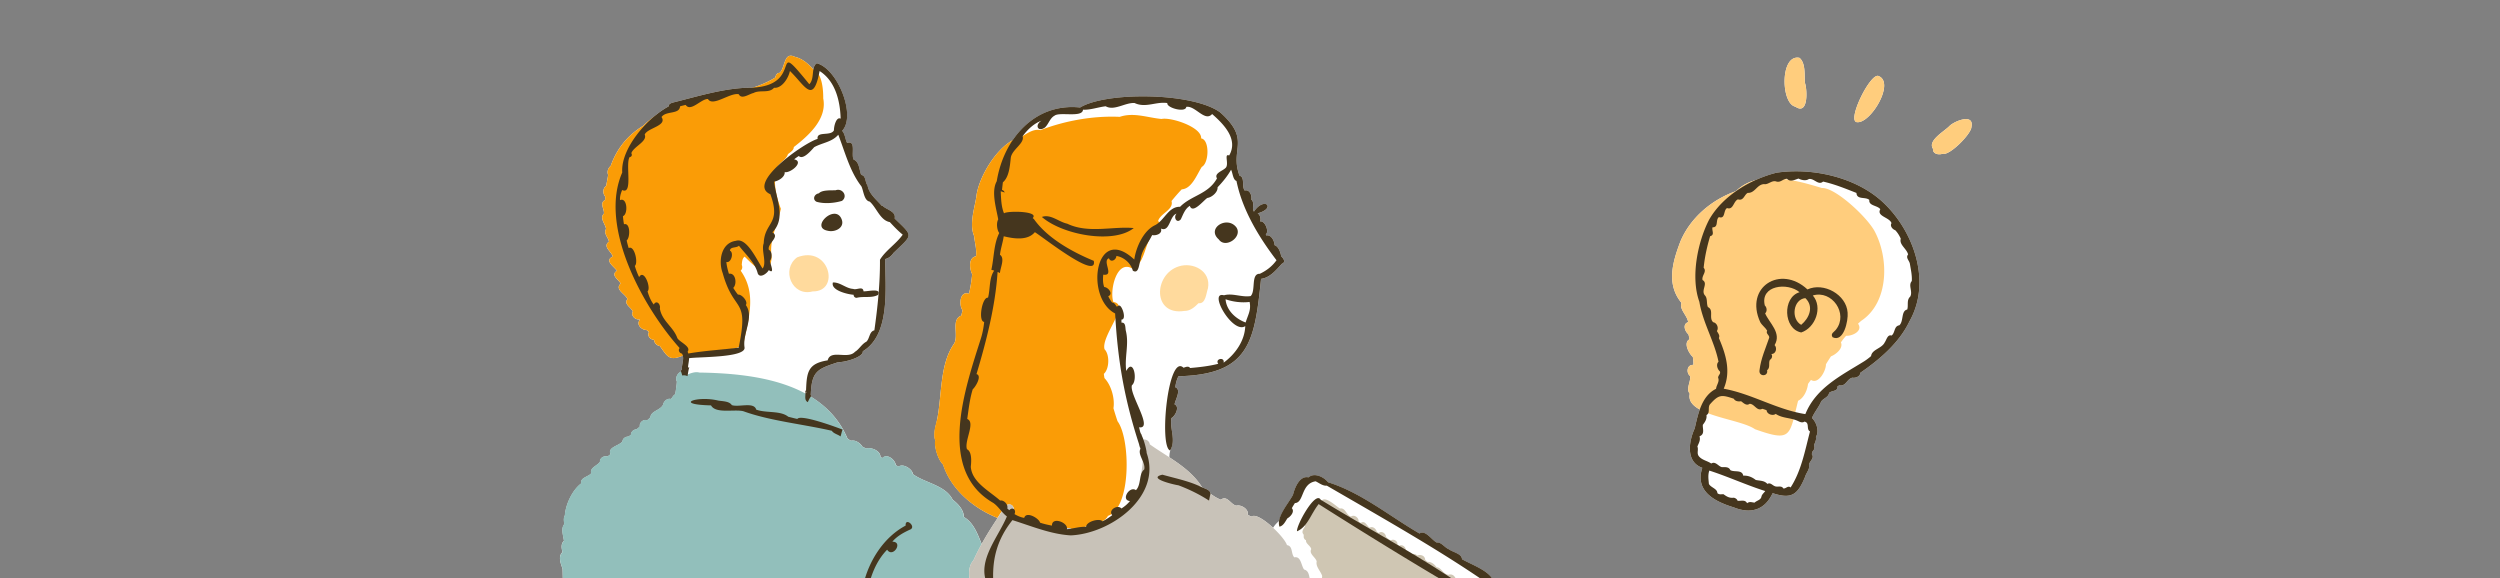
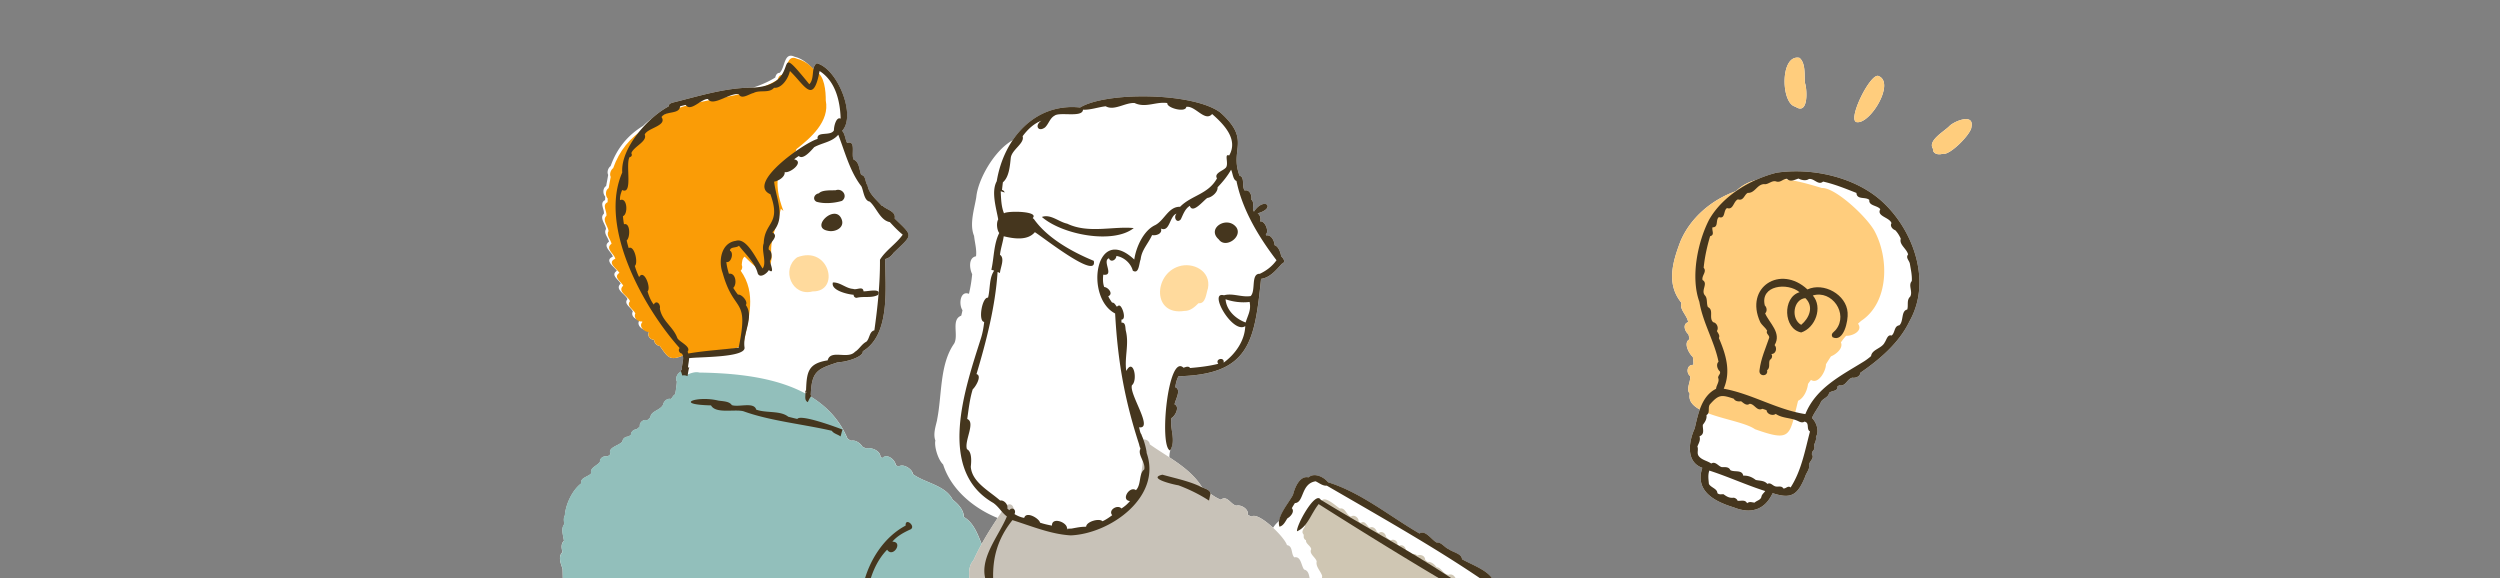
<svg xmlns="http://www.w3.org/2000/svg" width="692" height="160" viewBox="0 0 692 160" fill="none">
  <rect x="0" y="0" width="692" height="160" fill="#808080" stroke="none" />
  <g clip-path="url(#clip0_1476_500)">
    <path d="M156.123 149.807c-.144-1.503-.965-3.394.085-4.702-.1-.797-.274-1.712.164-2.439.224-3.085 2.1-7.036 4.528-8.843-.363-1.607 1.941-1.796 2.767-2.796-.443-1.593 1.608-2.026 2.414-3.17-.09-1.055 1.1-1.777 2.055-1.488.299-.169.607-.398.861-.642-.851-1.976 2.369-2.264 3.319-3.533.04-.797.851-1.364 1.607-1.314.254-.164.508-.333.742-.523-.01-.801.721-1.488 1.483-1.478.353-.238.682-.522.98-.821-.204-1.104.975-2.05 2.025-1.721a5.83 5.83 0 00.896-.822c.15-1.766 2.687-1.861 3.509-3.468.149-.955 1.189-1.896 2.164-1.582.413-.394.617-1.031 1.19-1.309.189-1.165.403-2.314.462-3.563-.532-1.065.259-2.344 1.125-2.687-.05-.14-.08-.289-.139-.428.134-.01.278-.03.423-.055-.175-1.399.547-2.702.214-3.986-3.723 1.547-4.205.328-6.34-2.638-.747-.1-1.553-.786-1.568-1.582a4.532 4.532 0 00-.169-.164c-1.015-.07-1.831-1.195-1.289-2.14a7.306 7.306 0 00-.701-.577c-1.354.04-2.956-1.608-1.797-2.792-.04-.045-.099-.085-.149-.124-1.16.154-2.458-1.085-1.817-2.2-.512-1.174-2.612-2.07-1.482-3.424-.578-1.453-3.643-2.672-1.877-4.29-.582-1.164-2.896-2.328-1.05-3.552-.776-1.185-3.582-2.842-1.129-3.917v-.005c-.373-1.378-2.931-2.846-1.06-4.12-.209-1.17-1.573-2.314-.821-3.513-.105-1.314-1.901-3.04-.592-4.24.194-1.25-1.314-2.97.323-3.762.035-.319.045-.667.035-.995-.692-.772-.697-2.33.259-2.907.194-1.03.398-2.04.567-3.085v-.005c-.398-.806.005-1.95.682-2.438 1.687-4.773 4.638-8.48 8.987-11.127.746-.747 1.543-1.389 2.359-1.996 1.577-1.423 3.204-2.602 4.702-3.394-.015-.736.747-.925 1.334-1.1 7.031-1.746 14.302-4.045 21.542-4.08.189-.005.354-.02.533-.03 2.15-.711 4.215-1.592 6.116-2.781.184-.936.676-1.3 1.209-1.3 1.577-1.442 1.11-5.921 4.175-4.438 2.005.458 3.687 1.846 5.061 3.433.04.015.065.05.099.065.13-.741.359-1.378.936-1.712 5.787 1.533 10.963 14.551 7.012 18.706.816.836.826 2.3 1.373 3.334 2.598-.8 1.04 3.354 1.816 4.628 1.578.578 1.543 2.902 2.09 4.26 1.324.08 1.035 2.04 1.752 2.861.363 2.354 2.468 3.956 3.976 5.698.05-.03.105-.05.154-.08.901 1.08 3.862 1.523 3.369 3.564 5.245 5.07 5.091 4.29-.194 9.42-.617.86-1.363 1.607-2.403 1.811.015 7.972 1.498 20.935-6.206 25.538.219 1.702-5.474 3.155-6.693 2.976-5.951 1.936-7.469 2.513-7.708 9.152l.284.149c-.1.09-.18.194-.264.294 4.374 2.677 7.982 6.384 10.161 11.579l.005.005c.304.229.617.428.951.613 1.169-.309 2.558.587 3.165 1.622.348.189.716.358 1.075.527 1.318-.433 3.996.583 3.931 2.369h.005c.174.085.358.174.542.254 1.299-1.359 3.533.482 3.703 1.965h.005c.258.175.532.299.821.428 1-.985 3.797.593 3.901 2.071h.005c3.399 2.488 8.987 3.045 10.998 7.061 0 0 .005 0 .005.005 1.513 1.154 3.09 2.841 3.11 4.822h.005c2.961 1.647 4.11 5.583 5.374 8.594v.005c1.657.741 1.289 3.185 2.155 4.712a24.223 24.223 0 001.443-2.687c.085-.194.269-.308.468-.368 1.324-1.946 2.578-4.061 4.319-5.807.647-1.737 2.409-4.812 4.658-3.976 1.677-1.145 4.086.383 5.031 1.876 8.43 3.677 15.262 10.659 22.622 16.023 1.653-.831 3.056 2.046 4.255 2.857 1.239-.015 1.966 1.552 3.046 2.13.895.861 3.319 1.562 3.15 2.946 2.408 1.741 6.265 3.498 7.524 6.091.791.995 6.041 4.001 3.264 4.712.095 2.434-1.697 4.125-2.747 6.161 1.001 2.428-3.632 4.17-4.165 6.439 2.17 2.185-3.478 4.135-4.001 6.305 1.792 1.866-2.423 2.931-2.921 4.459 1.861.871-1.821 4.364-3.006 3.931-.353.413-.666.841-.99 1.284.453 1.667-1.567 4.086-3.075 4.827-2.434 3.712-4.464 7.723-7.066 11.455-.1-.084-.2-.164-.304-.248-.647 1.224-1 2.881-2.414 3.667-.597 1.135-.666 2.483-1.935 2.712.915 4.822.726 9.639-2.061 13.989-2.294 3.986-9.36 7.743-13.908 6.011-17.154-3.459-22.249-23.697-30.117-36.999v.005s0-.01-.005-.01c-.059 2.165-.607 4.35-.711 6.534.572.776.398 2.05-.294 2.712-.035.339-.06.677-.08 1.02h.005c.976.597.747 2.125-.069 2.802-.115.552-.184 1.14-.219 1.707l.005.005c.667.557.547 1.677-.06 2.234-.129.632-.1 1.294-.025 1.941h.005c1.04.776 1.025 2.831-.353 3.215-.04.398-.02.801.005 1.209h.005c1.214.368 1.239 2.229.268 2.876a12.73 12.73 0 00-.039.956l.005.005c.9.756.676 2.557-.384 3.05a9.998 9.998 0 00-.044 2.344c.652.891.811 2.692-.423 3.15 0 .05.005.109.005.169h.005c1.264.433 1.084 2.349.209 3.095a6.974 6.974 0 00.273 1.966c.911.672.309 2.13-.607 2.289.04.523.12 1.04.204 1.553h.005v.005c1.234.089 1.508 1.602.831 2.503-.109 1.05-.104 2.145.299 3.135v.005c1.289.249 1.737 2.194.577 2.901.02.557.1 1.115.219 1.652h.005v.005c1.403.219 1.657 2.364.682 3.18.045.214.099.438.149.652 1.01.537 1.329 2.274.363 2.986.055.462.179.935.339 1.378v.005c1.498.189 1.647 2.399.681 3.284.04.483.15.946.304 1.399v.005c1.045.099 1.538 1.463 1.085 2.309.084.492.184.99.298 1.483h.005c1.045.721 1.334 2.572.219 3.324.065.308.18.597.289.896v.004c1.279.145 1.712 1.971.811 2.787.015.413.11.821.189 1.224l.005.005c1.214 5.041 5.892 16.278-2.981 16.447-.383 1.458-1.95.637-2.946 1.105-.064 1.378-1.244 1.488-2.299 1.139-2.851-.015-5.583 1.035-8.415 1.443-.507.891-1.522.553-2.309.438-2.124-.258-4.354.931-6.434.254-1.1.274-2.354.831-3.429.234-1.587.353-3.448 1.359-5.011.547-1.602.294-3.603 1.314-5.105.389-1.225.164-2.618.681-3.772.084-1.513.214-3.499 1.12-4.822-.06l-.005-.004c-1.135.169-2.27.024-3.305-.488-1.627.831-3.772 1.204-5.399.214-2.493.597-5.16.751-7.639.468-1.254.293-2.692.487-3.747-.404-1.911.04-4.274 1.065-5.986-.014-.896-.01-1.891.219-2.712-.19-1.458.05-3.255.747-4.554-.124-6.693-.577-14.859-.438-20.273-4.737l-.005-.005c-3.966-1.021-1.413-7.126-1.841-10.092 0 0-.005 0-.005-.005-1.418-1.035.06-3.091-.184-4.563l-.005-.006c-1.015-.955-.498-2.921.303-3.866.08-.985 0-1.951-.059-2.941h-.005c-1.085-.771-.538-3.031.423-3.648.154-.716.278-1.438.383-2.164-.592-.951-.155-2.533.811-3.076a11.91 11.91 0 00.239-1.921c-.433-.945-.408-2.468.353-3.254.06-.662.11-1.329.124-1.991l-.005-.005c-.86-.711-.726-2.423.314-2.911.209-.751.343-1.522.473-2.284-.438-.915-.125-2.354.721-2.966.851-2.234-.97-5.24.697-7.001.035-.289.065-.573.09-.861-.588-.642-.344-1.752.293-2.264.294-.906.458-1.857.597-2.792-.502-1.588.612-3.19.194-4.852l-.005-.005c-1.099-1.896.1-4.688.254-6.877.548-2.842-1.483-5.549-.557-8.36-.572-2.031-1.374-4.36-.776-6.44-.175-1.398-1.593-3.254-.404-4.449-.014-.089-.024-.189-.044-.273 0 0-.005 0-.005-.005-1.359-1.001-.592-3.031-.956-4.489.194-1.911-1.433-4.061-.403-5.877-.259-1.199-.995-2.672-.174-3.782-.741-2.767-1.179-5.797-.861-8.579-.323-1.393-.95-2.981-.239-4.339-.293-1.434-1.408-3.339-.189-4.579h-.01c-1.144-.607-.93-2.503-.174-3.344.015-.398-.035-.801-.085-1.199h-.005v-.005c-2.468-.378-.437-3.115-.552-4.712l-.005-.005c-.781-.692-.587-2.1.164-2.732.025-.861-.109-1.807-.258-2.703h-.005c-.976-.736-1.095-2.866-.344-3.806-.015-.229-.025-.448-.04-.677l-.005-.005c-1.328-1.01-.179-2.991-.736-4.399-1.165-2.453-.96-5.678-1.085-8.365-.473-1.443-1.334-3.384-.03-4.628-.239-1.01-.487-2.304.378-3.076l.055.05z" fill="#fff" />
    <path d="M280.829 157.764c-.179-1.732 2.03-2.752 2.851-4.13.712-1.384 1.732-2.767 3.245-3.26.796-3.225 5.011 1.538 6.2 2.483 1.896-.249 1.916 2.419 3.454 3.046 1.16-.692 2.637.637 2.409 1.876.204.209.437.388.676.567 1.523-.826 1.911 1.16 2.812 1.886 1.025-.488 2.11.523 2.229 1.538.224.214.364.338.637.547 1.06-.761 2.349.363 2.324 1.523.423.522.911.98 1.478 1.339 1.035-.543 2.364.467 2.115 1.587.179.174.348.368.548.522 1.089-.557 2.294.682 2.005 1.772.458.697 1.164 1.184 1.946 1.458 1.05-.308 2.363.637 1.95 1.732.249.209.538.383.812.552 1.03-.164 2.224.722 2.08 1.817 1.129 1.005 3.354 1.298 2.567 3.299 1.279 2.861-1.617 6.141-3.647 7.624l-.06.134c.378 1.135-.617 2.568-1.866 2.09a6.387 6.387 0 00-.463.891c.209.796-.269 1.781-1.125 1.891.135.96-.497 2.144-1.602 1.965a12.17 12.17 0 00-.542 1.319c.254 1.02-.359 2.374-1.553 2.264-.702 1.09-.527 3.683-2.518 2.732-.642 1.209.299 4.305-2.155 3.464-.796 1.03-.154 3.17-2.12 2.876-.612.841-.632 2.389-1.91 2.468-.369 2.319-2.25 3.932-4.325 2.031-1.607.711-2.806-1.185-3.095-3.026-.428-.294-.692-.826-.547-1.339-.603-.457-.822-1.358-.299-1.96a15.672 15.672 0 00-.547-1.866c-1.24-.433-1.274-1.558-.443-2.26-.851-.278-1.22-1.418-.632-2.129a13.225 13.225 0 00-.956-1.648c-.94-.298-1.373-1.577-.657-2.304-.418-1.706-3.393-3.214-2.144-4.971-.185-1.279-2.051-2.448-1.011-3.727-.164-1.677-3.359-2.981-1.527-4.524-.359-1.697-3.091-3.194-2.414-4.976-.283-1.702-1.975-3.354-1.368-5.121-.254-1.453-2.439-2.801-1.434-4.289-.139-1.214-1.741-1.991-1.458-3.15-.796-.388-.676-1.294-.627-2.016-.756-.885.105-1.881.702-2.597h.005z" fill="#FDE67C" />
    <path d="M220.635 71.236c8.962-3.503 12.078 9.545 4.315 9.425h-.005c-5.733 1.538-8.838-6.086-4.305-9.425h-.005z" fill="#FFDA9D" />
-     <path d="M216.143 57.8c-.976 4.628-3.295 8.52-2.543 13.486-.692 6.937-4.758 2.359-7.49-.249-.696.533-.711 1.468-.786 2.284.224.553.179 1.185-.303 1.608 4.468 6.31 2.209 13.097.806 20.09-1.314 1.72-3.986 1.591-5.952 1.995-3.429-.194-7.42 2.737-10.545 1.288-4.055 1.777-4.468.548-6.668-2.513-.746-.1-1.553-.786-1.567-1.582-.05-.05-.11-.11-.17-.164-1.015-.07-1.831-1.195-1.289-2.14a7.068 7.068 0 00-.701-.577c-1.354.04-2.956-1.608-1.797-2.792-.039-.045-.099-.085-.149-.124-1.159.154-2.458-1.085-1.816-2.2-.513-1.17-2.613-2.075-1.483-3.424-.577-1.453-3.643-2.672-1.876-4.29-.582-1.164-2.896-2.328-1.05-3.552-.777-1.185-3.583-2.842-1.13-3.917v-.005c-.373-1.378-2.931-2.846-1.06-4.12-.209-1.17-1.572-2.314-.821-3.513-.104-1.314-1.901-3.04-.592-4.24.194-1.25-1.314-2.97.323-3.762.035-.319.045-.667.035-.995-.691-.772-.696-2.33.259-2.907.194-1.03.398-2.04.567-3.085-.398-.806.005-1.95.682-2.438 1.687-4.768 4.638-8.48 8.987-11.127 9.515-9.53 25.648-6.54 36.586-13.377.184-.935.677-1.298 1.209-1.298 1.578-1.443 1.11-5.922 4.175-4.44 2.006.459 3.688 1.847 5.061 3.434 2.513 1 2.847 5.639 2.827 8.092 1.134 5.762-4.175 10.37-8.132 13.45 0 .006-.005.006-.014.016-.025.965-1.001 1.398-1.628 1.975-.467 1.528-2.334 2.324-3.105 3.772-1.03 3.996-.284 7.49 1.15 11.341z" fill="#FA9C06" />
+     <path d="M216.143 57.8c-.976 4.628-3.295 8.52-2.543 13.486-.692 6.937-4.758 2.359-7.49-.249-.696.533-.711 1.468-.786 2.284.224.553.179 1.185-.303 1.608 4.468 6.31 2.209 13.097.806 20.09-1.314 1.72-3.986 1.591-5.952 1.995-3.429-.194-7.42 2.737-10.545 1.288-4.055 1.777-4.468.548-6.668-2.513-.746-.1-1.553-.786-1.567-1.582-.05-.05-.11-.11-.17-.164-1.015-.07-1.831-1.195-1.289-2.14c-1.354.04-2.956-1.608-1.797-2.792-.039-.045-.099-.085-.149-.124-1.159.154-2.458-1.085-1.816-2.2-.513-1.17-2.613-2.075-1.483-3.424-.577-1.453-3.643-2.672-1.876-4.29-.582-1.164-2.896-2.328-1.05-3.552-.777-1.185-3.583-2.842-1.13-3.917v-.005c-.373-1.378-2.931-2.846-1.06-4.12-.209-1.17-1.572-2.314-.821-3.513-.104-1.314-1.901-3.04-.592-4.24.194-1.25-1.314-2.97.323-3.762.035-.319.045-.667.035-.995-.691-.772-.696-2.33.259-2.907.194-1.03.398-2.04.567-3.085-.398-.806.005-1.95.682-2.438 1.687-4.768 4.638-8.48 8.987-11.127 9.515-9.53 25.648-6.54 36.586-13.377.184-.935.677-1.298 1.209-1.298 1.578-1.443 1.11-5.922 4.175-4.44 2.006.459 3.688 1.847 5.061 3.434 2.513 1 2.847 5.639 2.827 8.092 1.134 5.762-4.175 10.37-8.132 13.45 0 .006-.005.006-.014.016-.025.965-1.001 1.398-1.628 1.975-.467 1.528-2.334 2.324-3.105 3.772-1.03 3.996-.284 7.49 1.15 11.341z" fill="#FA9C06" />
    <path d="M255.434 214.255v.005s0-.01-.005-.01c-.059 2.165-.607 4.349-.711 6.534.572.776.398 2.05-.294 2.712-.035.338-.06.677-.08 1.02h.005c.976.597.747 2.125-.069 2.802a12.146 12.146 0 00-.219 1.707l.005.005c.667.557.547 1.677-.06 2.234-.129.632-.1 1.294-.025 1.941h.005c1.04.776 1.025 2.831-.353 3.214-.04.398-.02.802.005 1.21h.005c1.214.368 1.239 2.229.268 2.876-.024.318-.039.637-.039.955l.005.005c.9.757.676 2.558-.384 3.051a9.997 9.997 0 00-.044 2.344c.652.89.811 2.692-.423 3.15 0 .049.005.109.005.169h.005c1.264.433 1.084 2.349.209 3.095a6.974 6.974 0 00.273 1.966c.911.672.309 2.13-.607 2.289.04.522.12 1.04.204 1.552h.005v.005c1.234.09 1.508 1.603.831 2.503-.109 1.05-.104 2.145.299 3.136v.005c1.289.248 1.737 2.194.577 2.901.02.557.1 1.114.219 1.652h.005v.005c1.403.219 1.657 2.364.682 3.18.045.214.099.438.149.652 1.01.537 1.329 2.274.363 2.985.055.463.179.936.339 1.379v.005c1.498.189 1.647 2.398.681 3.284.04.483.15.946.304 1.398v.005c1.045.1 1.538 1.463 1.085 2.309.084.493.184.991.298 1.483h.005c1.045.722 1.334 2.573.219 3.325.065.308.18.597.289.895v.005c1.279.145 1.712 1.971.811 2.787.015.413.11.821.189 1.224l.005.005c1.214 5.041 5.892 16.278-2.981 16.447-.383 1.458-1.95.637-2.946 1.105-.064 1.378-1.244 1.487-2.299 1.139-2.851-.015-5.583 1.035-8.415 1.443-.507.891-1.522.553-2.309.438-2.124-.259-4.354.931-6.434.254-1.1.274-2.354.831-3.429.234-1.587.353-3.448 1.358-5.011.547-1.602.294-3.603 1.314-5.105.388-1.225.165-2.618.682-3.772.085-1.513.214-3.499 1.12-4.822-.06l-.005-.005c-1.135.169-2.27.025-3.305-.487-1.627.831-3.772 1.204-5.399.214-2.493.597-5.16.751-7.639.467-1.254.294-2.692.488-3.747-.403-1.911.04-4.274 1.065-5.986-.015-.896-.01-1.891.219-2.712-.189-1.458.05-3.255.747-4.554-.124-6.693-.577-14.859-.438-20.273-4.738l-.005-.005c-3.966-1.02-1.413-7.126-1.841-10.092 0 0-.005 0-.005-.004-1.418-1.036.06-3.091-.184-4.564l-.005-.005c-1.015-.955-.498-2.926.303-3.866.08-.986 0-1.951-.059-2.941h-.005c-1.085-.772-.538-3.031.423-3.648a32.24 32.24 0 00.383-2.165c-.592-.95-.155-2.533.811-3.075a11.91 11.91 0 00.239-1.921c-.433-.945-.408-2.468.353-3.254.06-.662.11-1.329.124-1.991l-.005-.005c-.86-.711-.726-2.423.314-2.911.209-.751.343-1.523.473-2.284-.438-.916-.125-2.354.721-2.966.851-2.234-.97-5.24.697-7.002.035-.288.065-.572.09-.861-.588-.641-.344-1.751.293-2.264.294-.905.458-1.856.597-2.791-.502-1.583.612-3.19.194-4.852l-.005-.005c-1.099-1.896.1-4.688.254-6.878.548-2.841-1.483-5.548-.557-8.36-.572-2.03-1.374-4.359-.776-6.439-.175-1.398-1.593-3.255-.404-4.449-.014-.089-.024-.189-.044-.274 0 0-.005 0-.005-.005-1.359-1-.592-3.03-.956-4.488.194-1.911-1.433-4.061-.403-5.877-.259-1.199-.995-2.672-.174-3.782-.741-2.767-1.179-5.798-.861-8.579-.323-1.394-.95-2.981-.239-4.34-.293-1.433-1.408-3.339-.189-4.578h-.01c-1.144-.607-.93-2.503-.174-3.344.015-.398-.035-.801-.085-1.199h-.005v-.005c-2.468-.378-.437-3.115-.552-4.713l-.005-.005c-.781-.696-.587-2.1.164-2.732.025-.861-.109-1.806-.258-2.702h-.005c-.976-.736-1.095-2.866-.344-3.807-.015-.229-.025-.447-.04-.676l-.005-.005c-1.328-1.011-.179-2.991-.736-4.399-1.165-2.454-.96-5.678-1.085-8.366-.473-1.443-1.334-3.383-.03-4.628-.239-1.01-.487-2.304.378-3.075-.144-1.503-.965-3.394.085-4.702-.099-.797-.274-1.712.164-2.439.224-3.085 2.1-7.041 4.529-8.843-.364-1.607 1.94-1.796 2.767-2.796-.443-1.593 1.607-2.026 2.413-3.17-.09-1.055 1.1-1.777 2.055-1.488.299-.169.607-.398.861-.642-.851-1.976 2.369-2.264 3.319-3.533.04-.797.851-1.364 1.608-1.314.253-.164.507-.334.741-.523-.01-.801.722-1.488 1.483-1.478.353-.238.682-.522.98-.821-.204-1.104.976-2.05 2.026-1.721.323-.239.632-.523.895-.822.15-1.766 2.688-1.861 3.509-3.468.149-.955 1.189-1.896 2.164-1.582.413-.394.618-1.031 1.19-1.309.189-1.165.403-2.314.463-3.563-.896-1.787 1.945-4.195 2.597-1.742v.01c1.055-.458 2.498-1.04 3.643-.702 15.108.224 34.421 2.613 40.975 18.243l.005.005c.303.229.617.428.95.612 1.17-.308 2.558.588 3.165 1.623.348.189.717.358 1.075.527 1.319-.433 3.996.582 3.931 2.369h.005c.174.085.358.174.543.254 1.298-1.359 3.533.482 3.702 1.965h.005c.259.175.532.299.821.428 1-.985 3.797.593 3.901 2.07h.005c3.399 2.489 8.988 3.046 10.998 7.062 0 0 .005 0 .005.005 1.513 1.154 3.09 2.841 3.11 4.822h.005c2.961 1.647 4.111 5.583 5.375 8.594v.005c1.706.761 1.254 3.344 2.224 4.862h.005c1.448.985.791 3.453 1.692 4.931v.005c2.224.14 1.149 3.095 1.911 4.504v.005c1.831.398 1.806 3.135 1.244 4.468.07.289.164.523.289.906v.005c1.672.05 1.91 2.359 1.562 3.558.055.204.085.413.154.617v.005c1.906-.273 1.901 2.135 1.568 3.424.458 1.06.363 2.453.851 3.493v.005c3.095-.01.517 4.106 1.796 5.897v.01c2.727-1.025 1.991 3.548 3.096 5.021v.005c1.487.12 1.781 2.195 1.099 3.24.08.388.155.761.259 1.139v.005c1.11.234 1.443 1.717 1.04 2.653.11.562.264 1.119.438 1.667h.005v.005c1.04.263 1.354 1.617 1.04 2.523.109.328.204.657.358.97v.005c3.15 1.697 2.897 9.251 4.444 12.764 3.334 8.455 7.43 18.482 2.115 26.783-2.294 3.986-9.36 7.743-13.909 6.011-17.153-3.459-22.249-23.697-30.116-36.999l.119.06z" fill="#92BFBB" />
    <path d="M218.182 115.352c.871.214 1.602.418 2.523.612.856-1.393 10.764 2.254 12.535 2.961-.164.264-.219.577-.298.876-.09.338-.179.677-.279 1.01-.746-.577-1.906-.771-2.414-1.572-7.957-1.837-17.203-2.747-24.513-5.42-2.573-.602-7.618.767-8.922-1.607-10.53-.239-3.996-2.742 1.906-1.354 1.169.234 3.11.13 3.851 1.279 1.916.667 6.131-.99 6.753 1.249 2.727 1.011 6.713.204 8.853 1.961l.005.005zm29.243-45.464c-.617.861-1.364 1.608-2.404 1.812.015 7.972 1.498 20.935-6.205 25.538.219 1.702-5.474 3.155-6.694 2.976-5.951 1.936-7.469 2.513-7.708 9.151l.284.15c-.528.482-.796 1.169-1.105 1.801-1.045-.552-.562-1.752-.672-2.742v-.483c.025.015.16.08.189.095.19-5.165.478-7.559 5.987-8.44.796-3.145 5.598-.16 7.574-2.383 1.08-.598 1.876-2.155 3.135-2.777.955-.876.786-2.832 2.219-3.145.891-6.285 1.598-12.959 1.548-19.542 1.538-2.573 4.499-4.384 6.305-6.942-1.299-1.055-2.453-2.264-3.588-3.498v.02c-2.682-.513-3.633-3.972-5.549-5.678-1.567-.23-1.716-3.006-2.299-4.21-3.209-4.14-4.523-9.44-6.409-14.297-1.692 2.025-4.404 2.2-6.663 3.443-.792.871-3.076 3.633-4.26 2.449-.453.278-.856.572-1.294.915 2.941.652-1.095 3.951-2.617 3.528.149 1.354-1.747 2.469-2.917 2.653.493 4.682 3.419 10.107-.492 14.023 2.249 1.334-1.513 3.1-.971 4.852.991.433.921 2.354.274 3.065.144.846 1.453 3.852-.284 2.548-.557 1-2.518 2.384-3.08.861-.761-2.98-3.359-5.22-5.19-7.619-.687.697-2.439.21-2.483 1.384 1.159.542.303 3.533-.996 3.11.085 1.105.379 2.204.702 3.274 1.906-.353 2.314 2.877 1.199 3.907.403.652.826 1.279 1.314 1.876.995-.204 2.896 1.93 2.165 2.871 2.403 3.314-.911 7.763-.363 11.665.637 2.965-12.79 2.642-15.342 3.06-.01.866-.264 1.732-.289 2.603.1-.025.249-.08.353-.105-.224.702-.313 1.418-.438 2.14-.024.104-.034.219-.054.328-.483-.219-.921-.293-1.463-.179a8.976 8.976 0 00-.483-1.468c.134-.01.279-.03.423-.055-.199-1.602.776-3.08 0-4.548-.702-.065-1.184-.98-.657-1.528-9.938-11.077-22.508-33.56-15.889-48.593-.478-6.723 7.136-15.287 12.844-18.308-.015-.737.746-.926 1.333-1.1 7.032-1.746 14.302-4.046 21.543-4.08 15.232-.443 4.757-14.805 16.053-.96 1.568-1.469.438-4.858 2.08-5.798 5.788 1.533 10.963 14.55 7.012 18.706.816.836.826 2.299 1.373 3.334 2.598-.801 1.04 3.354 1.817 4.628 1.577.577 1.542 2.901 2.09 4.26 1.323.08 1.035 2.04 1.751 2.86.364 2.355 2.469 3.957 3.976 5.699.05-.03.105-.05.155-.08.9 1.08 3.861 1.523 3.369 3.563 5.245 5.071 5.09 4.29-.194 9.42l-.015-.01zm-24.419 38.731c.065.03.124.07.189.099-.02-.104-.035-.209-.05-.313a3.14 3.14 0 01-.139.214zm3.857-88.946c-1.782 9.465-4.036 3.99-8.216-.025-.393 1.97-2.23 4.876-4.399 4.652-1.354 1.608-3.902.488-5.683 1.444-1.18.239-3.305 1.92-4.066.343-2.399-.537-7.245 3.598-8.544 1.309-1.946-.015-4.768 3.687-6.156 1.647a23.77 23.77 0 00-1.553.388c-.189 2.334-3.851 1.145-5.14 2.966 1.672 2.443-3.882 2.99-4.653 4.847.831 1.9-3.035 3.294-3.702 5.15.264.413.174 1.006-.468 1.095-1.239 1.881 1.035 10.595-2.075 9.107-.358.905-.662 1.781-.587 2.806 2.015-.91 2.304 3.877.811 4.43.06.76.154 1.497.288 2.239 1.827-.533 1.742 3.767.737 4.478.164.717.343 1.418.567 2.12 1.598-.906 2.707 4.19 1.692 4.932.314 1.065.702 2.11 1.199 3.11 1.339-2.433 3.399 3.026 2.324 3.941.379 1.294.886 2.568 1.717 3.643.781-1.399 1.971-.045 1.692 1.124.617 3.504 3.727 5.002 4.842 8.166.637 1.13 3.916 2.334 2.837 3.773.084.164.144.328.199.497 4.558-.801 9.29-1.04 13.938-1.632 2.966-14.297-1.264-9.236-4.424-20.632-1.254-3.364-.418-8.38 3.648-8.927 3.04-1.035 5.852 5.429 7.4 7.663 1.249-1.612-.443-5.076.313-6.996.204-6.012 4.922-5.131 1.841-13.566-6.847-2.966 9.505-14.352 13.073-15.312-.348-2.274 3.643-.637 4.524-2.394-.035-1.1.647-3.841 1.856-3.22-.15-4.96-1.473-10.395-5.818-13.171l-.014.005z" fill="#45361E" />
    <path d="M226.683 53.502c.866-.99 3.533-.777 4.623-.841 1.851-.692 3.493 1.642 1.756 2.94-2.134.648-4.961.871-7.051.245-1.184-.623-.677-2.125.672-2.34v-.004zm2.458 10.375c-5.051-.906 2.07-7.649 3.817-3.205.956 2.359-1.821 3.702-3.817 3.205zm7.033 16.099c.95.388 2.692-.906 2.851.662 1.07.094 5.081-1.01 4.021.98-1.717.98-4.016.313-5.907.82-.463.04-.896-.377-.846-.84-1.906-.15-6.404-1.294-5.747-3.409 2.08-.08 3.592 1.672 5.628 1.782v.005zm15.654 66.647c-1.772.821-3.558 1.801-4.832 3.319 3.145-.015.154 4.648-1.438 2.215-3.071 3.13-4.703 7.499-5.474 11.783.423.359-.01.946-.498.841-.169.881-.597 1.682-1.274 1.986 0 .005-.005.005-.005.005-.144-1.005-1.104-5.354.632-4.827 1.528-6.708 5.703-13.267 11.744-16.462-.169-2.473 3.185.394 1.145 1.145v-.005zm82.313 33.645c.094 2.433-1.697 4.125-2.747 6.16 1 2.429-3.633 4.171-4.165 6.44 2.17 2.184-3.479 4.135-4.001 6.305 1.791 1.866-2.424 2.931-2.921 4.458 1.861.871-1.822 4.365-3.006 3.932-.353.413-.667.841-.99 1.284.453 1.667-1.568 4.085-3.075 4.827-2.434 3.712-4.464 7.723-7.067 11.455-.099-.085-.199-.164-.303-.249-.647 1.224-1.001 2.882-2.414 3.668-.637 1.209-.657 2.677-2.184 2.757-.498-.702-1.1-1.269-1.404-2.061.199-.243.388-.502.563-.771-.045.483.179.786.403 1.18a.752.752 0 01.497-.145c1.976-4.384 4.792-7.28 6.479-10.062 7.032-12.665 17.074-24.334 24.285-37.247 1.408-3.583-2.578-5.489-4.852-7.535-11.56-9.698-24.956-19.203-37.402-28.335-1.045.02-1.961-.94-2.832-1.468-4.025.155-3.707 5.166-6.155 4.937-.329.393-.662.791-.971 1.209.727.966-.587 2.13-1.483 2.453-.666.772-1.259 1.787-2.353 1.891-.1-.661-.612-1.298.169-1.841 1.348-1.97 2.612-4.13 4.384-5.902.647-1.736 2.408-4.812 4.658-3.976 1.677-1.144 4.085.383 5.031 1.876 8.43 3.678 15.262 10.66 22.622 16.024 1.652-.831 3.056 2.045 4.255 2.856 1.239-.015 1.965 1.553 3.045 2.13.896.861 3.319 1.563 3.15 2.946 2.409 1.742 6.265 3.499 7.524 6.091.792.995 6.042 4.001 3.265 4.713h-.005z" fill="#45361E" />
    <path d="M281.452 157.591c-.577 1.179-1.612 1.478-2.812 1.712-.219-1.12 8.495-12.715 9.137-9.54 13.058 10.062 28.071 19.826 39.691 30.903 1.458 2.926-3.275 6.156-4.345 9.012-7.275 10.968-14.302 22.379-21.368 33.088-.741-1.946.244-4.325 1.727-5.629 7.683-11.773 15.232-24.184 23.284-35.889a.413.413 0 01-.129-.253 1308.531 1308.531 0 01-39.522-30.177c-1.856 2.265-4.106 4.419-5.668 6.768l.005.005z" fill="#45361E" />
    <path d="M259.387 116.172c1.388-6.858.667-15.307 4.737-21.095 1.274-2.334-.93-6.633 1.946-7.698.134-.503.249-1.005.348-1.513-1.094-1.563-.661-5.504 1.787-4.538h.005c.428-1.852.697-3.469.891-5.44-.732-1.408-1.115-4.588 1.06-4.946.238-1.91-.344-3.747-.533-5.628-1.344-3.245.045-7.345.607-10.729.433-4.827 4.947-12.963 10.117-15.8 4.1-6.04 10.575-9.883 18.636-9.027 7.221-4.414 31.207-4.215 38.795 1.374 8.669 7.773 2.503 10.042 5.33 17.506 1.573.413.518 2.926 1.428 4.11 1.349-.397 2.07 1.404 1.822 2.499 1.06.896.039 2.334.741 3.334 2.896-4.324 6.32-.98 1.02.483.682.388.971 1.522.677 2.259 1.304-.388 2.603 2.812 1.577 3.558.05.1.09.204.145.308 1.338-.328 2.279 1.558 2.279 2.678 1.065.298 1.682 2.045 1.826 3.05.592.573 1.394 1.627.229 2.08-1.617 1.732-3.259 3.852-5.787 4.2-1.802 17.397-3.185 26.469-22.866 26.952-.488.94-.747 2-.886 3.055 1.816.652-.065 3.558-.189 4.738 1.522.627.174 3.244-.871 3.787-.508 2.806 1.229 5.981-.234 8.688-.05.165-.11.329-.149.498a6.806 6.806 0 00-.09.438c-.02.099-.035.194-.05.294v.059a11.08 11.08 0 00-.049.891c3.483 2.284 6.847 4.742 9.056 8.31 1.001.394 2.165.727 2.329 1.623.015.005.03.015.04.015l-.03.149c.896.632 1.812 1.234 2.852 1.637 1.712-1.363 2.742 1.334 4.269 1.647 1.334-.368 3.514.966 3.18 2.498.319.194.652.374.991.533 1.084-.821 3.732.955 6.016 3.08a7.34 7.34 0 011.627-1.846c.025-.02.05-.03.075-.05.373-2.393 2.727-5.16 3.817-7.205.457-1.931 1.856-5.405 4.309-4.828 1.583-1.438 4.28-.099 5.414 1.354 9.186 2.861 17.049 9.41 25.3 14.183 1.607-1.105 3.389 1.796 4.742 2.488 1.284-.165 2.215 1.418 3.399 1.881 1.04.801 3.618 1.234 3.613 2.742 2.692 1.532 6.907 2.941 8.504 5.518.936.956 6.718 3.489 3.946 4.598.399 2.573-1.234 4.604-2.07 6.917 1.339 2.459-3.244 4.902-3.493 7.38 2.498 2.056-3.08 4.847-3.349 7.211 2.07 1.772-2.145 3.444-2.463 5.126 2.02.681-1.339 4.876-2.618 4.563-.303.483-.592.98-.856 1.493.662 1.707-1.105 4.548-2.583 5.528-2.124 4.38-3.717 9.077-6.081 13.461.11.16.224.344.334.538a1.49 1.49 0 00-.786.706c-.165-.03-.339-.049-.513-.069 2.911 5.17 7.116 10.52 6.658 16.511 1.419 7.236-4.021 15.77-11.739 15.75-2.015.921-4.737.378-5.857-1.637-2.548-.179-4.777-2.14-5.334-4.608-1.523-.831-3.618-1.807-3.981-3.648-.807-1.388-2.762-1.816-3.215-3.294-.548-.622-1.185-1.165-1.822-1.697-1.458.03-2.274-1.349-3.209-2.443-.14.398-.274.801-.368 1.204.403.896-.04 2.14-.901 2.607-.264.901-.433 1.832-.403 2.777 1.582.772 1.154 3.618-.747 3.583a8.651 8.651 0 00-.154 2.583c1.672.413 1.334 3.005-.194 3.334-.363 1.194-.348 2.458-.189 3.682 1.149.846.881 3.071-.712 3.215-.089.926.13 1.792.403 2.712 1.861.214 2.085 3.21.145 3.503.054 1.1.293 1.926.627 3.016 1.423.637 1.373 3.085-.354 3.265-.069.711-.02 1.408.07 2.119 2.085.1 1.931 3.001.727 4.011-.055 1.215.039 2.449.418 3.608 1.831 1.04.666 3.792.99 5.589v.004c.637 7.968 3.782 15.532 2.712 23.683v.005c2.508 2.901-2.01 7.141-4.807 4.135-.831.363-1.707.592-2.573.851-.264 2.209-3.215 1.757-4.792 1.458-1.841.856-3.916 1.493-5.952 1.11-1.871.726-4.016 1.03-6.011.572-1.478.473-3.16.761-4.683.353-1.005.533-2.145.767-3.314.533-1.388.482-3.235.672-4.444-.329-1.771-.308-4.299 1.812-5.439-.104-1.388-.145-2.866-.299-4.27.119-.711 1.12-2.687 1.165-2.881-.403-1.612-.398-4.205 1.105-5.111-.781-1.786-.682-6.354 1.433-6.877-1.165-1.527-.492-4.573 1.155-4.961-1.244-1.667-.522-5.593 1.956-5.613-1.08-2.454.06-5.345 1.314-7.549-.403-1.264-.139-3.509 1.12-3.822-.905-2.384.403-4.384-.364-5.887-2.309-1.448-.01-4.28.089-3.036-2.205-2.871-6.996.055-15.546 1.448-22.652 1.503-8.236 2.623-17.088 4.827-25.13v-.005c-1.303-3.17 1.891-7.176.483-10.719-1.453-1.005-.652-2.961 1.025-2.623.085-.89.135-1.801.14-2.692-.976-.935-1.304-3.513.293-4.1.095-.806.125-1.588.09-2.419-.722-1.065-1.672-2.961-.16-3.871.219-2.11-3.592-4.544-1.059-6.151.054-1.836-3.33-3.941-1.284-5.554 0-2.199-5.091-5.264-1.862-7.001v-.005c-.403-2.1-5.692-6.385-1.582-7.136v-.005c-.239-1.443-2.404-3.792-.189-4.738-.264-2.547-3.583-3.115-3.772-5.568.015-1.239 1.523-1.831 2.518-1.209v-.01c-.095-2.424-4.757-5.235-2.011-7.082.01-1.681-3.662-5.702-1.358-7.225-.363-1.383-.751-2.742-1.438-4.016-1.274-.672-.971-2.822.637-2.762v-.005c-.533-1.836-1.319-3.573-2.15-5.3-1.07-.532-1.538-2.577-.368-3.299.448-2.931-1.2-6.524 1.01-8.997 2.453-5.354 4.986-9.136 7.882-13.521l-.005-.005-1.174 1.772c-6.519-2.647-12.844-7.763-15.093-14.819-1.533-1.453-2.503-5.25-2.135-6.594-.682-1.826.07-3.926.483-5.763l-.015-.039z" fill="#fff" />
    <path d="M403.77 165.647c.01 1.179-1.532 2.155-1.836 3.404-.02.995-.851 2.289-1.916 2.324-.04.084-.104.204-.139.293 1.06.826.353 2.523-.936 2.608a7.542 7.542 0 00-.781 1.159c.279 1.006-.483 1.842-1.07 2.583.483.602.428 1.408-.109 1.926-.294.338-.652.657-.881 1.015.318.926-.488 1.911-1.408 1.946a5.51 5.51 0 00-.593.801c.966 1.169-.298 1.856-.9 2.881-.483 1.797-4.101 10.192-6.674 8.5-.622-.423-1.094-1.304-1.468-2.195-.074-.02-.144-.055-.223-.069-1.588-1.324-1.707-4.071-3.489-4.823a.893.893 0 01-.04-.109c.418-.99-.134-2.399-1.288-2.503-.314-.791-.453-1.901-1.474-2.045-.432-1.015-.009-2.732-1.647-2.722-.487-1.016.055-2.797-1.612-2.837-.179-.358-.328-.726-.483-1.1.742-1.02.03-2.727-1.134-3.06-.393-.732-.782-1.473-1.075-2.244.473-.976-.199-2.324-1.284-2.469-.503-.741-.537-1.935-1.493-2.244-.328-1.224-2.817-1.985-1.463-3.314-.423-1.359-2.787-2.369-2.364-3.877-.373-1.373-1.876-2.592-1.527-4.08-.314-1.17-2.22-2.1-1.508-3.399-.214-.985-1.583-1.498-1.443-2.463-.458-.184-.752-.727-.622-1.214a.916.916 0 01-.05-.384c-.697-.671-.06-1.552.368-2.184-.284-1.414 1.448-2.409 2.001-3.608.472-1.184 1.199-2.399 2.398-2.921.518-2.702 4.145.851 5.275 1.542 1.518-.348 1.757 1.832 3.06 2.22.896-.657 2.21.313 2.12 1.348.184.155.393.284.602.404 1.18-.797 1.653.796 2.449 1.323.796-.482 1.771.259 1.946 1.075.209.164.318.249.567.398.811-.706 1.951.11 2.02 1.06.383.398.821.732 1.314.986.801-.528 1.98.194 1.856 1.129.164.13.314.274.488.383.846-.542 1.936.374 1.776 1.289.433.533 1.045.871 1.707 1.04.508-.204 1.15-.04 1.498.349.901-.369 2.175.014 2.2 1.194.214.219.462.388.706.572.991-.084 1.891.692 2.434 1.458 1.413.12 1.781 1.956 3.334 2.105 1.682-.517 2.199 1.403 2.548 2.643 1.93.622.726 2.269.189 3.458.054.154.079.299.079.443l-.005.005z" fill="#CFC6B3" />
    <path d="M326.274 73.739c3.931-1.284 8.982 1.249 8.096 6.041-.512 1.413-.597 4.404-2.617 4.145h-.005c-1.065 1.085-2.329 2.19-3.921 2.14-8.873 1.384-8.54-10.126-1.553-12.326z" fill="#FFDA9D" />
-     <path d="M259.387 116.172c1.389-6.857.667-15.307 4.738-21.094 1.274-2.334-.931-6.634 1.946-7.699.134-.502.248-1.005.348-1.513-1.095-1.562-.662-5.503 1.786-4.538h.005c.428-1.851.697-3.468.891-5.439-.731-1.408-1.115-4.588 1.06-4.946.239-1.911-.343-3.748-.532-5.629-1.344-3.244.044-7.345.607-10.728.497-5.554 6.399-15.507 12.485-16.7h.005c1.543-.937 3.369-2.32 5.265-1.862 6.828-2.628 14.665-4.026 21.956-3.682 3.886-1.32 7.698.233 11.569.587 2.603-.563 11.202 2.259 10.958 5.38 2.394.342 2.22 6.827.179 7.887-1.353 2.114-2.766 6.056-5.543 6.215h-.005c-1.005 1.04-1.911 2.105-2.832 3.23.687 2.408-3 3.334-3.697 5.483 1.179 1.638-1.219 3.155-2.07 4.394-1.573 2.573-1.981 7.908-5.071 8.823-4.379-2.612-6.35 6.161-5.255 9.251h.005c4.817.657-3.483 9.38-2.453 13.083 1.458 1.458 1.363 5.429-.194 6.803.049.398.104.786.174 1.179 1.876 1.946 2.921 5.648 2.488 8.33a86.73 86.73 0 001.13 3.608c3.577 4.777 3.901 23.941-2.653 26.2h-.005c-.905 1.901-3.438 1.812-4.936 3.026-.264-.115-.563-.129-.851-.1.045 0 .084-.015.124-.02-.05 0-.099.015-.149.02h.025c-.08.01-.154.015-.234.035h.015c-.035.005-.065.005-.1.015.03-.005.055-.005.085-.01-.149.025-.289.07-.433.125h.005l-.09.029c.025-.009.055-.014.08-.024-.179.064-.343.154-.513.233 0 0 .005 0 .01-.004-.025.009-.049.029-.074.044.015-.01.035-.02.049-.035-.124.085-.258.17-.373.259-.283.04-.562.085-.846.11h-.02c-.348 0-.681-.015-1.025-.04-.219.134-.468.104-.716.089-.354-.378-.866-.418-1.349-.338.01 0 .02-.005.03-.005-.045.005-.085.015-.129.025.029-.005.064-.01.094-.02-.632.105-1.254.378-1.901.373-.04 0-.079-.005-.114-.005-.319-.517-.901-.686-1.478-.587a2.19 2.19 0 01-.005 0h.01c-.06.005-.115.01-.174.02h.005c-.03 0-.06.005-.09.01.03 0 .055-.005.08-.01-.175.03-.349.065-.523.1.144-.03.284-.065.428-.09-.144.025-.289.06-.433.09-.463.099-.906.204-1.353.169-.04-.045-.07-.09-.12-.135-.025-.039-.079-.079-.119-.114.02.015.04.035.054.05-.323-.324-.786-.443-1.229-.473-.612-.846-1.741-.562-2.637-.518h.01c-.239.015-.473.01-.702-.015a1.108 1.108 0 00-.468-.517 1.135 1.135 0 00-.238-.11h.009a5.636 5.636 0 00-.86-.204c-.065-.054-.125-.104-.195-.144-.084-.07-.179-.124-.273-.184a6.916 6.916 0 00-1.553-.727c-.045-.014-.089-.029-.134-.039a4.755 4.755 0 00-.408-.1c.03.005.059.015.089.02a3.295 3.295 0 00-.796-.095c.015-.144.03-.283.035-.413a.177.177 0 00.03-.064c.01 0 .01-.005.005-.01.532-.876.582-2.478-.607-2.797.01 0 .02.005.03.01-.294-.114-.603-.045-.891.01a.038.038 0 00.02-.01c-.01 0-.015.005-.025.01a1.735 1.735 0 00-.513.299h-.005c-.731 1.114-1.478 2.234-2.224 3.354-6.519-2.648-12.844-7.763-15.093-14.82-1.533-1.453-2.503-5.25-2.135-6.593-.682-1.827.07-3.927.483-5.763l.044-.015zm36.805 30.032l.09.03a.705.705 0 00-.244-.06.606.606 0 01.159.035l-.005-.005zm-2.045.269c-.149.03-.294.045-.438.06.144-.015.294-.025.438-.06zm-13.556-3.508h-.005c.06.005.12.009.18.019-.06-.01-.115-.014-.175-.019z" fill="#FA9C06" />
    <path d="M268.426 164.094c.447-2.931-1.2-6.524 1.01-8.997 2.742-5.991 5.588-10.007 8.927-15.108h.005c2.17-1.423 2.737 1.403 1.891 2.966v.005c1.598.179 3.653 1.075 4.827 2.09 1.08.164 2.568-.503 3.329.532.533.035 1.09.214 1.409.672 1.149.125 2.757-.94 3.528.309 1.11.099 2.458-.956 3.374-.03.876.05 1.746-.03 2.607-.169.717-.587 2.011-1.02 2.797-.309a33.763 33.763 0 002.015-.264c.274-.517.916-.726 1.473-.92 1.842-.781 2.782-3.976 5.161-3.155.035-.04.074-.07.104-.1.702-2.806 4.633-3.896 5.211-6.986-1.075-3.006 1.239-7.067-.329-10.406-.572-.492-.592-1.378-.109-1.926-.005 0-.015.01-.02.015.005-.01.015-.015.02-.025l-.065.065c.672-1.244 2.523-.702 2.672.642 5.156 3.673 11.371 6.559 14.69 12.222 1.632 1.025 3.115 2.379 4.967 3.095 1.711-1.363 2.742 1.334 4.269 1.647 1.334-.368 3.514.966 3.18 2.498.319.194.652.374.99.533 2.001-1.513 9.321 5.787 9.868 7.897 1.717.249 1.065 2.384 2.031 3.389 1.876-.408 1.881 2.239 2.712 3.364 1.756.448 1.264 2.652 2 3.877.921.875 2.279 2.751 1.583 4.025.214.533.418 1.021.622 1.369 1.557.348 1.204 2.359 2.209 3.304 1.04.06 1.632 1.209 1.384 2.16.194.781.612 1.483 1.04 2.15 1.03.403 1.697 1.786 1.08 2.781.119.279.243.573.383.851 1.333.045 2.264 1.936 1.428 3.026.259.736.582 1.413.985 2.08 1.438.448 2.235 2.533 1.966 3.926.149.229.298.503.483.712 1.811-.239 3.632 2.762 1.647 3.817v.005c.035.04.064.104.104.154 1.652-.766 3.061 1.627 2.185 2.986.079.179.174.338.278.502 1.254.1 2.295 1.792 1.682 2.971.105.194.209.378.314.558 1.533-.254 2.543 1.891 1.791 3.125.319 1.935 3.529 2.876 2.419 5.006.134.239.274.463.418.682 1.468-.055 2.548 1.95 1.543 3.08.378.851.985 1.562 1.637 2.219 1.224.11 2.269 1.672 1.443 2.742 2.802 5.793 8.221 11.734 7.698 18.492 1.418 7.236-4.021 15.77-11.739 15.75-2.015.921-4.737.378-5.857-1.637-2.548-.179-4.777-2.14-5.335-4.608-1.522-.831-3.617-1.806-3.981-3.648-.806-1.388-2.761-1.816-3.214-3.294-.548-.622-1.185-1.164-1.822-1.697-1.458.03-2.274-1.349-3.209-2.443-.14.398-.274.801-.369 1.204.404.896-.039 2.14-.9 2.608-.264.9-.433 1.836-.403 2.776 1.582.772 1.154 3.618-.747 3.583a8.651 8.651 0 00-.154 2.583c1.672.413 1.334 3.006-.194 3.334-.363 1.194-.348 2.458-.189 3.683 1.149.845.881 3.07-.712 3.214-.089.926.13 1.792.403 2.712 1.861.214 2.085 3.21.145 3.504.054 1.099.293 1.925.627 3.015 1.423.637 1.373 3.086-.354 3.265-.069.711-.02 1.408.07 2.12 2.085.104 1.931 3 .726 4.01-.054 1.215.04 2.449.418 3.608 1.832 1.04.667 3.792.991 5.589v.005c.637 7.967 3.782 15.531 2.712 23.682v.005c2.508 2.901-2.011 7.141-4.807 4.135-.831.363-1.707.592-2.573.851-.264 2.21-3.215 1.757-4.792 1.458-1.841.856-3.917 1.493-5.952 1.11-1.871.726-4.016 1.03-6.011.572-1.478.473-3.16.761-4.683.353-1.005.533-2.145.767-3.314.533-1.389.483-3.235.672-4.444-.329-1.771-.308-4.299 1.812-5.439-.104-1.388-.144-2.866-.299-4.27.119-.711 1.12-2.687 1.165-2.881-.403-1.612-.398-4.205 1.105-5.111-.781-1.786-.682-6.354 1.433-6.877-1.164-1.528-.493-4.573 1.154-4.961-1.245-1.667-.522-5.594 1.961-5.613-1.079-2.454.059-5.345 1.313-7.55-.403-1.264-.14-3.508 1.119-3.821-.906-2.384.403-4.384-.363-5.887-2.309-1.448-.01-4.28.089-3.036-2.205-2.871-6.996.055-15.546 1.448-22.652 1.503-8.235 2.623-17.088 4.827-25.13v-.005c-1.304-3.17 1.891-7.176.483-10.719-1.453-1.005-.652-2.961 1.025-2.622.085-.891.134-1.802.139-2.693-.975-.935-1.303-3.513.294-4.1.095-.806.124-1.588.09-2.419-.722-1.064-1.672-2.96-.16-3.871.219-2.11-3.593-4.543-1.06-6.151.055-1.836-3.329-3.941-1.283-5.553 0-2.2-5.091-5.265-1.862-7.002v-.005c-.403-2.1-5.693-6.385-1.582-7.136v-.005c-.239-1.443-2.404-3.792-.189-4.737-.264-2.548-3.583-3.116-3.772-5.569.015-1.239 1.523-1.831 2.518-1.209v-.01c-.095-2.424-4.758-5.235-2.011-7.081.01-1.682-3.662-5.703-1.358-7.226-.363-1.383-.752-2.742-1.438-4.016-1.274-.672-.971-2.821.637-2.762v-.005c-.533-1.836-1.319-3.573-2.15-5.299-1.07-.533-1.538-2.578-.368-3.3l.015.005z" fill="#C8C2B8" />
    <path d="M288.388 60.054c2.444-.881 4.673 1.373 7.012 1.86 5.867 2.817 12.754.648 18.422 1.22-5.708 4.538-19.83 1.831-25.429-3.08h-.005zm121.094 106.563c-14.914-8.639-29.892-17.821-44.463-27.071-1.991 2.353-3.07 6.329-6.006 7.514-.234-1.623 5.12-11.351 6.553-8.734 14.71 9.047 31.406 17.562 44.732 27.833 1.687 1.383-.308 3.264-.821 4.832-6.2 11.42-10.241 24.752-17.641 35.182 3.688-13.242 12.172-26.359 17.825-39.283a.479.479 0 01-.174-.273h-.005zM342.236 62.945c1.777 2.638-3.04 5.997-4.881 3.32-3.509-3.076 2.329-6.694 4.881-3.32z" fill="#45361E" />
    <path d="M275.042 139.267c-16.004-9.072-7.813-31.998-3.503-45.673.448-1.438.726-2.97.885-4.483-1.751-.14-.572-6.977 1.06-6.708.652-2.399.254-5.454 1.707-7.485-.258-.1-.522-.169-.786-.239.766-3.339.632-7.12 2.19-10.181-.622-.767-.871-2.762-.284-3.767-.557-3.16-2-7.708-.413-10.555 1.946-11.898 10.644-21.746 23.085-20.423 7.221-4.414 31.206-4.215 38.795 1.374 8.669 7.773 2.508 10.042 5.33 17.506 1.572.413.517 2.926 1.428 4.11 1.349-.397 2.07 1.404 1.821 2.499 1.06.896.04 2.334.742 3.334 2.896-4.324 6.32-.98 1.02.483.682.388.97 1.523.677 2.259 1.303-.388 2.602 2.812 1.577 3.558.05.1.09.204.144.309 1.339-.329 2.28 1.557 2.28 2.677 1.065.298 1.682 2.045 1.826 3.05.592.573 1.393 1.628.229 2.08-1.617 1.732-3.26 3.852-5.788 4.2-1.801 17.398-3.184 26.469-22.866 26.952-.487.941-.746 2.001-.885 3.055 1.816.652-.065 3.559-.19 4.738 1.523.627.175 3.244-.87 3.787-.528 2.901 1.383 6.2-.364 8.962-3.09-.945-.597-27.031 3.713-22.891.592-.189 1.373-.577 1.821.07 2.617-.224 5.245-.518 7.793-1.165-.995-1.398 1.821-2 1.488-.313 3.309-2.404 5.862-6.16 5.986-10.122-3.458 2.344-10.395-9.768-5.887-8.53 2.369-.681 4.912.618 7.38.215 1.498-1.448-.025-6.26 2.548-6.17 1.841-.872 3.414-2.066 4.613-3.748-4.941-6.47-9.48-14.003-11.082-21.945-.995-.314-1.035-2.27-1.498-3.11-.99 1.766-2.294 3.353-3.737 4.861.124 1.324-1.568 2.787-2.832 2.951-1.045.662-4.065 4.553-4.847 2.185-1.333.82-1.836 2.359-2.483 3.712-1.105 1.319-2.15-.527-1.199-1.543-1.946.573-1.802 5.19-4.31 4.12.473 1.429-1.338 2.036-2.453 1.802-1.085 2.404-2.901 4.1-3.165 6.723-.458 1.02-.413 4.23-2.17 3.13-.512-1.99-2.398-3.742-4.548-4.075-.04 1.124-1.592 1.94-2.055.642-2.015.706 1.667 5-1.583 4.538-.109 1.135-.134 2.339.274 3.419 1.1.064 2.623 1.91 1.115 2.553.288.622.662 1.184 1.045 1.751.702-.02.955.742 1.368 1.17.175-.24.398-.364.682-.334.781.09 2.045 3.907.557 3.877 0 .283 0 .567.015.85 1.23-.119 1.006 1.439 1.2 2.255.945 3.757-.423 7.325.119 11.117 2.001-3.797 3.255 2.623 1.568 3.946-.836 2.459 6.13 12.277 1.96 11.64.214.637.264 1.478.672 1.975.095.359.259.697.403 1.04-.02-.034-.035-.074-.05-.109a20.68 20.68 0 011.1 4.1c-.02-.01-.04-.015-.065-.024 4.414 12.147-9.892 22.463-20.945 22.945-5.494-.303-10.908-2.578-16.153-4.225-8.489 10.615-4.877 21.16-2.662 33.342 1.766 2.348 1.408 6.185 2.433 9.027.309 2.045 1.961 4.478 1.01 6.568a4.168 4.168 0 01-.189-.144c4.3 12.729 7.296 25.593 9.241 38.765-.039.005-.089.02-.139.03 2.214 8.639-1.105 17.064-1.821 25.593-.344 7.599-1.832 15.442-4.066 22.433-.274 1.419.523 4.34-1.055 4.987-.433 2.08 1.369 6.633-1.627 7.19-.03.209-.055.418-.085.637 2.046 1.14-.607 4.549-.497 6.201.214 2.956 1.438 6.325-2.235 7.698-.876-2.891.468-6.31.732-9.41-.025-3.827.343-8.36 1.911-11.883.746-1.409-.886-4.559 1.109-4.862.384-1.354-.696-4.076.986-4.539.821-1.617-2.11-7.265 1.184-6.145 0-1.065-.522-3.598 1.025-3.688 1.05-1.811-2.214-7.225.881-6.892.239-1.627-1.801-5.16.453-5.852.602-1.463-1.727-6.698 1.289-5.469.303-1.433-2.498-6.295.482-6.255.697-2.369-1.428-5.599.04-7.48-.134-.607-.249-1.219-.378-1.821-.05.015-.1.035-.139.05-.468-1.951-.886-3.887-.941-5.803-.07-1.567-3.712-7.245-1.07-7.519-.144-1.513-5.663-10.186-1.926-9.778.075-2.175-5.399-6.549-2.901-8.549-.861-4.499-4.225-10.112-3.055-14.332-3.051-7.539-3.563-16.531-5.101-24.707-2.627-6.271 3.165-12.635 5.574-18.413-1.409-1.055-2.235-2.637-3.663-3.662l-.005-.02zm70.857-55.69c-2.204.274-4.568-.015-6.663-.742.234 3.076 2.827 5.445 5.559 6.43.652-2.16 1.562-3.364 1.099-5.693l.005.005zm-67.085 57.153c.179.169.368.333.557.502.886-1.05 2.016-.104 1.444 1.065.811.503 1.701.881 2.687 1.055.532-1.945 4.095.095 4.389 1.319 1.065.368 2.174.607 3.294.821-.065-2.617 4.628-.806 4.13 1.005 1.822-.189 3.439-.746 5.335-.681-.015-1.424 3.648-2.469 4.518-1.528.966-.443 1.777-1 2.698-1.682-1.215-1.423 1.493-3.056 2.553-1.856.87-.553 1.681-1.22 2.363-2.065-2.617-.205-.134-4.29 1.647-3.006 1.523-1.513.747-4.583 2.304-5.728.448-1.936-1.98-4.175-1.03-5.752-4.2-12.63-6.27-23.429-7.031-37.427-8.495-4.384-5.519-25.05 5.3-14.924.497-3.498 2.597-8.067 5.782-9.53 2.583-1.338 3.678-5.165 6.897-5.075 3.14-3.2 7.773-3.434 10.216-7.868-.85-1.359 1.464-2.035 2.255-2.782 1.294-.896-.468-4.23 1.109-3.548 2.613-4.494-1.477-8.644-4.712-11.48-1.986 2.299-4.663-2.399-7.156-1.98-.124 1.701-5.484.308-5.25-1.06-3.16-.454-5.986 1.442-9.062-.006-2.612-.164-5.633 2.245-7.987.901-1.941.204-4.364 1.08-6.285.94-.134 2.315-6.544.518-7.907 1.682-1.244.662-1.617 2.304-2.603 3.225-1.985 1.463-2.956-.697-.975-1.856-2.15.781-3.867 2.463-5.23 4.294.632 1.991-3.011 3.688-3.28 6.022-.229 2.13-.452 5.305-2.184 6.738-.085.701-.164 1.403-.239 2.105.388.104.612.383.751.731-.363-.124-.736-.254-1.109-.353.094 2.085.144 4.25.915 6.11.752-.73 9.789-.686 7.957 1.285.035.074.07.159.1.243a.686.686 0 01.089-.124c3.668 5.33 10.491 9.176 16.696 11.74 1.135 5.503-14.202-6.674-16.312-7.938-2.026 2.438-5.937 1.791-8.614 1.135-.244 1.701-.851 3.388-1.04 5.125 1.438.995.094 3.528-.005 5.056a9.853 9.853 0 00-.657-.308c-.627 9.554-3.095 19.069-5.837 28.275 1.612.433-.274 3.578-1.04 4.2-.831 2.662-1.13 5.474-1.523 8.231 2.378.93-.881 6.076-.075 8.365 1.433.716 1.204 3.478 1.06 4.877.348 4.269 5.031 6.603 8.112 9.32 1.089-.189 2.294 1.145 1.985 2.205v-.015z" fill="#45361E" />
    <path d="M321.743 131.39c3.389.96 6.972 1.682 10.057 3.075-.025-.025-.044-.05-.069-.075.975.732 3.105.901 3.329 2.13.015.005.03.015.04.015-.17.677-.309 1.354-.433 2.035-2.593-1.696-5.509-3.13-8.48-4.239-1.284-.18-8.743-1.951-4.444-2.936v-.005zm95.378 33.51c.398 2.573-1.234 4.603-2.07 6.917 1.338 2.458-3.245 4.902-3.494 7.38 2.498 2.055-3.08 4.847-3.349 7.211 2.07 1.771-2.145 3.438-2.463 5.125 2.02.682-1.339 4.877-2.618 4.563-.303.483-.592.981-.856 1.493.662 1.707-1.104 4.549-2.577 5.534-2.125 4.379-3.718 9.072-6.081 13.461.109.159.224.343.333.537-.328.13-.627.383-.786.707-.612-.115-1.299-.085-1.841-.408.214-.816.343-1.637.408-2.473.129.258.258.522.388.781a.095.095 0 01.04-.015c.93-1.836 1.692-3.896 2.657-5.748 5.668-14.381 14.605-28.106 20.443-42.751 1.01-3.926-3.29-5.504-5.937-7.395-13.073-8.828-28.086-17.277-42.06-25.394-1.07.14-2.14-.751-3.09-1.204-4.115.637-3.165 5.937-5.743 6.031-.293.468-.587.931-.851 1.418.871.936-.348 2.339-1.219 2.802-.602.896-1.08 2.06-2.204 2.309-.921-2.657 2.398-6.295 3.747-8.818.458-1.931 1.856-5.404 4.309-4.827 1.583-1.438 4.28-.099 5.414 1.354 9.187 2.861 17.049 9.41 25.3 14.182 1.607-1.105 3.389 1.797 4.742 2.488 1.284-.164 2.215 1.418 3.399 1.881 1.04.801 3.618 1.234 3.613 2.742 2.692 1.533 6.907 2.941 8.505 5.519.935.955 6.717 3.488 3.946 4.598h-.005z" fill="#45361E" />
    <g clip-path="url(#clip1_1476_500)">
      <path d="M537.676 42.566c-1.059.382-2.768.043-2.622-1.379-1.579-2.29 3.198-4.841 4.62-6.372 1.432-1.346 6.831-3.527 6.018.342-.032 1.888-6.096 8.06-8.015 7.407l-.001.002zM513.93 33.81c-2.74-.51 3.915-13.95 6.104-12.742 4.557 1.869-2.32 13.33-6.104 12.742zm-16.975-4.29h-.002c-4.038-.82-4.271-14.664 1.16-13.498 1.76 1.547 1.293 4.762 1.513 6.979.657 2.002.906 9.001-2.669 6.52h-.002zm-31.792 37.246c2.798-6.582 8.718-11.522 15.353-13.86 1.544-1.53 3.364-2.481 5.338-3.014a35.107 35.107 0 015.85-2.08c9.778-1.468 21.533 1.145 28.96 7.685 8.895 7.9 14.162 22.346 7.892 33.416-2.846 5.979-8.246 10.58-13.618 14.276-.005.994-1.347 1.531-2.198 1.351-1.564.395-1.768 2.476-3.625 2.126-.166.101-.335.176-.5.275.169 1.478-1.604 1.106-2.33 1.83-.189 1.223-1.559 1.436-2.197 2.388-.642 1.558-1.872 2.918-2.534 4.534 1.293 1.283 2.048 3.631 1.082 5.286.202.805-.303 1.562-.519 2.313.309.574.022 1.29-.431 1.698-.076.23-.123.483-.179.726.85 1.082-.673 1.934-.787 2.989.32 1.129-.776 2.188-1.067 3.266-2.064 5.015-3.769 6.267-8.991 4.537-2.16 4.678-6.056 5.842-10.77 3.932-5.248-1.598-10.83-4.471-8.694-10.938-4.694-1.689-3.721-7.4-2.102-10.91.384-1.67.786-3.511 1.408-5.237-1.993-1.096-3.205-2.485-2.772-4.401-1.159-1.27.332-3.285.093-4.864-1.179-.912-.853-3.242.902-3.081a9.843 9.843 0 00-.158-2.228c-.984-.797-2.749-3.925-.904-4.86-.094-.46-.186-.924-.305-1.378-1.019-.849-1.7-2.84-.084-3.373-.219-1.854-2.543-3.562-1.829-5.316-4.302-5.228-2.463-11.34-.285-17.086l.001-.002z" fill="#fff" />
      <path d="M539.676 34.818c1.432-1.346 6.833-3.527 6.018.342-.032 1.888-6.096 8.06-8.015 7.406-1.06.383-2.769.043-2.622-1.378-1.58-2.29 3.198-4.841 4.62-6.372l-.001.002zm-19.642-13.749c4.557 1.868-2.32 13.33-6.104 12.741-2.738-.51 3.915-13.95 6.104-12.742zm-21.923-5.049c1.76 1.547 1.293 4.763 1.513 6.98.657 2.002.906 9.001-2.668 6.52h-.003c-4.037-.82-4.271-14.664 1.16-13.499h-.002zm-32.946 50.745c2.798-6.581 8.718-11.522 15.353-13.859 6.097-6.055 16.5-3.06 23.792-.86 3.488-.213 11.946 7.477 14.438 11.686 4.242 7.645 4.149 20.016-3.585 25.084-.29.255-.58.517-.861.785 1.458 2.005-1.6 3.462-3.285 3.338-.541.56-.992 1.188-1.451 1.82.746 1.698-1.495 3.402-2.75 3.878a51.703 51.703 0 00-1.395 2.197c.045 1.744-2.062 5.675-4.144 4.324-.279.364-.547.73-.812 1.104-.202 1.73-1.127 3.897-2.756 4.68-2.449 9.781-1.764 11.473-11.914 7.87-4.25-3.008-19.442-3.773-18.064-9.857-1.159-1.27.332-3.285.094-4.864-1.179-.912-.853-3.242.902-3.081a9.905 9.905 0 00-.159-2.228c-.981-.796-2.749-3.925-.904-4.86-.093-.46-.186-.925-.304-1.378-1.019-.849-1.701-2.84-.085-3.373-.219-1.854-2.543-3.562-1.828-5.316-4.303-5.228-2.464-11.34-.286-17.086l.004-.004z" fill="#FFCD7D" />
      <path d="M473.079 60.824c3.722-6.568 11.356-11.155 18.625-13.012 9.779-1.469 21.533 1.145 28.959 7.687 8.896 7.898 14.163 22.344 7.893 33.413-2.846 5.98-8.246 10.581-13.618 14.276-.005.995-1.347 1.531-2.196 1.352-1.563.396-1.768 2.476-3.624 2.126-.166.102-.336.177-.501.276.17 1.477-1.604 1.105-2.33 1.829-.189 1.223-1.558 1.436-2.196 2.389-.643 1.557-1.873 2.917-2.535 4.534 1.293 1.283 2.048 3.631 1.083 5.286.202.804-.304 1.561-.519 2.312.309.574.022 1.291-.431 1.698-.077.23-.124.483-.179.726.85 1.083-.674 1.934-.788 2.989.32 1.129-.776 2.189-1.066 3.266-2.065 5.015-3.769 6.267-8.991 4.537-2.161 4.678-6.057 5.843-10.771 3.933-5.245-1.598-10.83-4.471-8.694-10.939-4.694-1.689-3.721-7.4-2.101-10.91.922-4.005 1.916-9.009 5.912-10.967.063-1.01 1.033-1.991.573-3.033-.037-.744.75-1.015.49-1.768-.694-.591-1.146-1.982-.386-2.682-1.084-5.558-4.335-10.758-5.301-16.6-2.485-6.862-.438-16.638 2.695-22.717h-.003zm-.054 73.135c.577 1.042 2.313 1.28 2.35 2.55.555.474 1.053.273 1.692.294.912.661 1.637 1.119 2.854.96.459.11.901.386 1.045.853.87.118 2.086-.419 2.626.68.723-.569 1.331-.218 2.074-.164.635-.629 1.776-.699 1.919-1.764.175-.592.749-1.005 1.027-1.446-5.272-1.679-10.203-3.963-15.467-5.665-.438 1.211-.232 2.444-.12 3.708v-.006zm-.663-19.064c.129 1.141-.423 1.915-1.016 2.694-.103 1.119.639 2.58-.923 3.177.337 1.125-.211 1.867-.587 2.834.406.953-.314 1.9.494 2.79.912 1.006 2.272 1.172 3.343 1.915 1.181-.728 1.943.765 2.931 1 .808.006 1.937-.161 2.353.828 1.124.646 3.241-.208 3.578 1.531 1.332-.073 2.413.383 3.472 1.195 1.175.244 2.364.13 3.205 1.094.809-.497 1.39.385 2.061.626.75.334 1.855-.274 2.344.614.706.16 1.281-.903 2.017-.257 2.963-4.562 3.97-10.145 5.375-15.521-1.138-.571.019-2.429-1.556-2.712-.448.359-1.048.18-1.521-.041-2.11-1.116-4.499-.777-6.412-2.099-.785.64-2.445.094-2.511-.983l.002-.005c-.374-.181-.71-.267-1.195-.419-1.537.757-2.117-1.343-3.513-1.385-.911.677-1.726-.265-2.381-.709-.692.129-1.629.03-1.999-.689-3.391-1.152-4.171-1.172-6.5 1.431-.866.869.074 2.445-1.058 3.089l-.003.002zm-.791-40.783c.979 1.11-.603 2.152-.31 3.395 1.642.96-.482 2.77.605 4.199.868.847.413 2.198.877 3.29 1.741.817.159 3.032 1.479 4.2 1.03.166 1.582 1.58 1.019 2.425.293.606.912 1.21.542 1.94 1.896 4.432 3.423 9.176 1.341 14.035 7.806 1.417 14.737 5.816 22.599 7.028 2.95-7.316 10.022-10.723 16.302-14.631a16.84 16.84 0 001.891-1.427c.229-1.88 2.982-2.076 3.785-3.815.502-.687.772-2.242 1.866-1.866 1.036-.69.639-2.633 2.16-2.838 1.271-1.115.421-3.984 2.196-4.372.381-1.164-.241-2.596.824-3.573.782-1.406-.635-3.137.437-4.3.107-1.616-.285-3.296-.536-4.824-.161-.873-1.237-1.65-.484-2.534-.356-1.581-2.548-2.729-2.03-4.367-.381-.86-.875-1.677-1.528-2.35-.755-.252-1.537-1.176-1.038-1.957-.553-1.655-4.218-1.873-3.101-3.863-.815-1.098-3.242-.882-3.042-2.562-1.033-.955-3.473.04-3.557-1.937-3.042-1.198-5.997-2.417-9.243-3.147-1.316 1.17-2.484-.981-3.933-.705-.793.574-2.052.305-2.858-.131-.977.282-2.242 1.077-3.181.07-1.108-.04-1.762 1.126-2.978.745-1.213-.438-2.294.971-3.381.718-2.007.116-2.5 2.52-4.519 2.436-.999.502-1.121 2.299-2.715 1.785-1.287.56-1.249 3.014-3.02 2.415-1.06.623-.402 3.122-2.239 2.497-1.024.762-.006 2.866-1.776 2.828-.29.843.725 2.113-.667 2.464-.846 2.861-1.492 5.74-1.787 8.734v-.005z" fill="#45361E" />
      <path d="M500.302 80.115c4.496-2.073 10.795 1.432 11.117 6.406.21 2.254-1.089 8.363-4.166 6.818-.676-1.046.473-1.438.977-2.147 3.428-4.39-1.134-11.005-6.444-9.404 2.852 3.291.67 8.976-3.207 10.237-4.968-.958-5.255-9.742-.458-11.142-3.31-2.785-10.988-1.947-9.623 3.663.589.538.709 1.623.092 2.185 1.129 2.691 4.646 5.397 2.62 8.79.804.8.351 2.54-.905 2.46.435.538.159 1.316-.404 1.633-.452.903.199 2.164-.765 2.861.383 1.81-2.377 1.871-2.101.001.365-3.185 1.689-6.055 2.681-8.989.128-.766-1.049-1.106-.56-1.954-.524-.91-1.436-1.47-1.929-2.382-4.431-9.695 5.623-15.978 13.073-9.037h.002zm-1.736 9.802c2.248-1.855 3.609-5.075 1.15-7.403-3.425.366-4.037 5.813-1.15 7.403z" fill="#45361E" />
    </g>
  </g>
  <defs>
    <clipPath id="clip0_1476_500">
      <path fill="#fff" transform="matrix(-1 0 0 1 692 0)" d="M0 0h692v160H0z" />
    </clipPath>
    <clipPath id="clip1_1476_500">
      <path fill="#fff" transform="scale(-1 1) rotate(-18.999 -181.845 1655.498)" d="M0 0h67.538v125.97H0z" />
    </clipPath>
  </defs>
</svg>